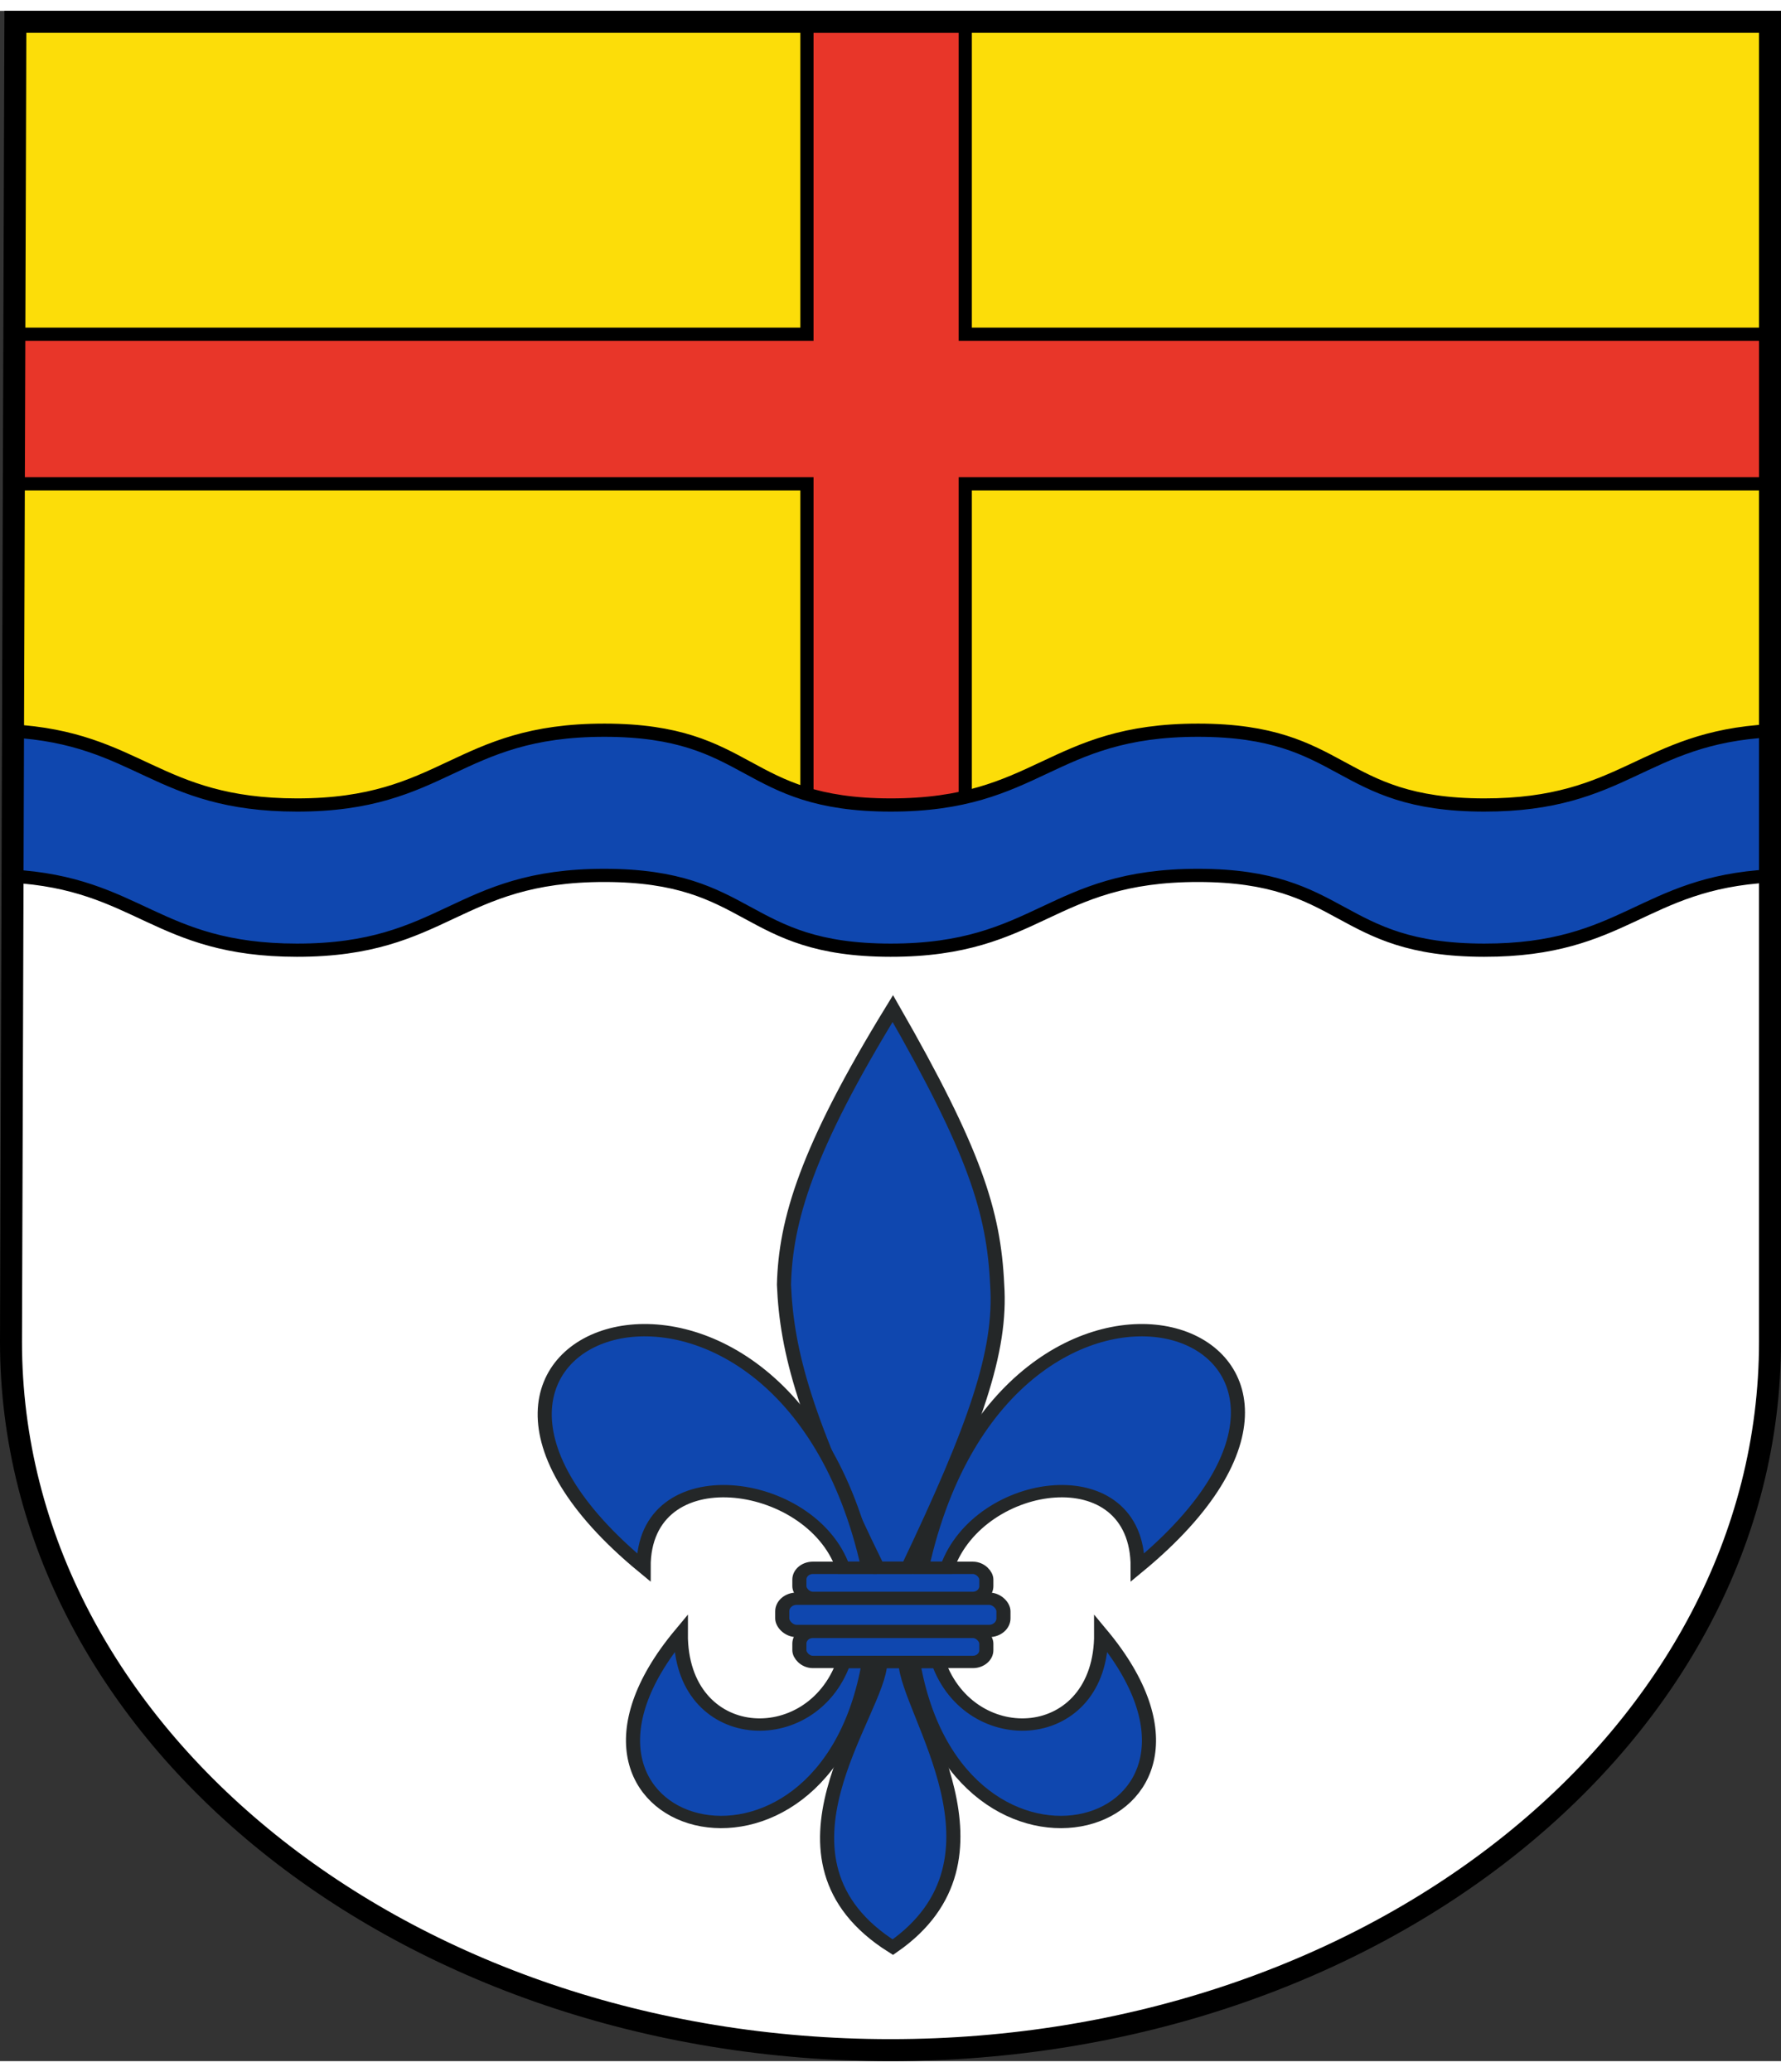
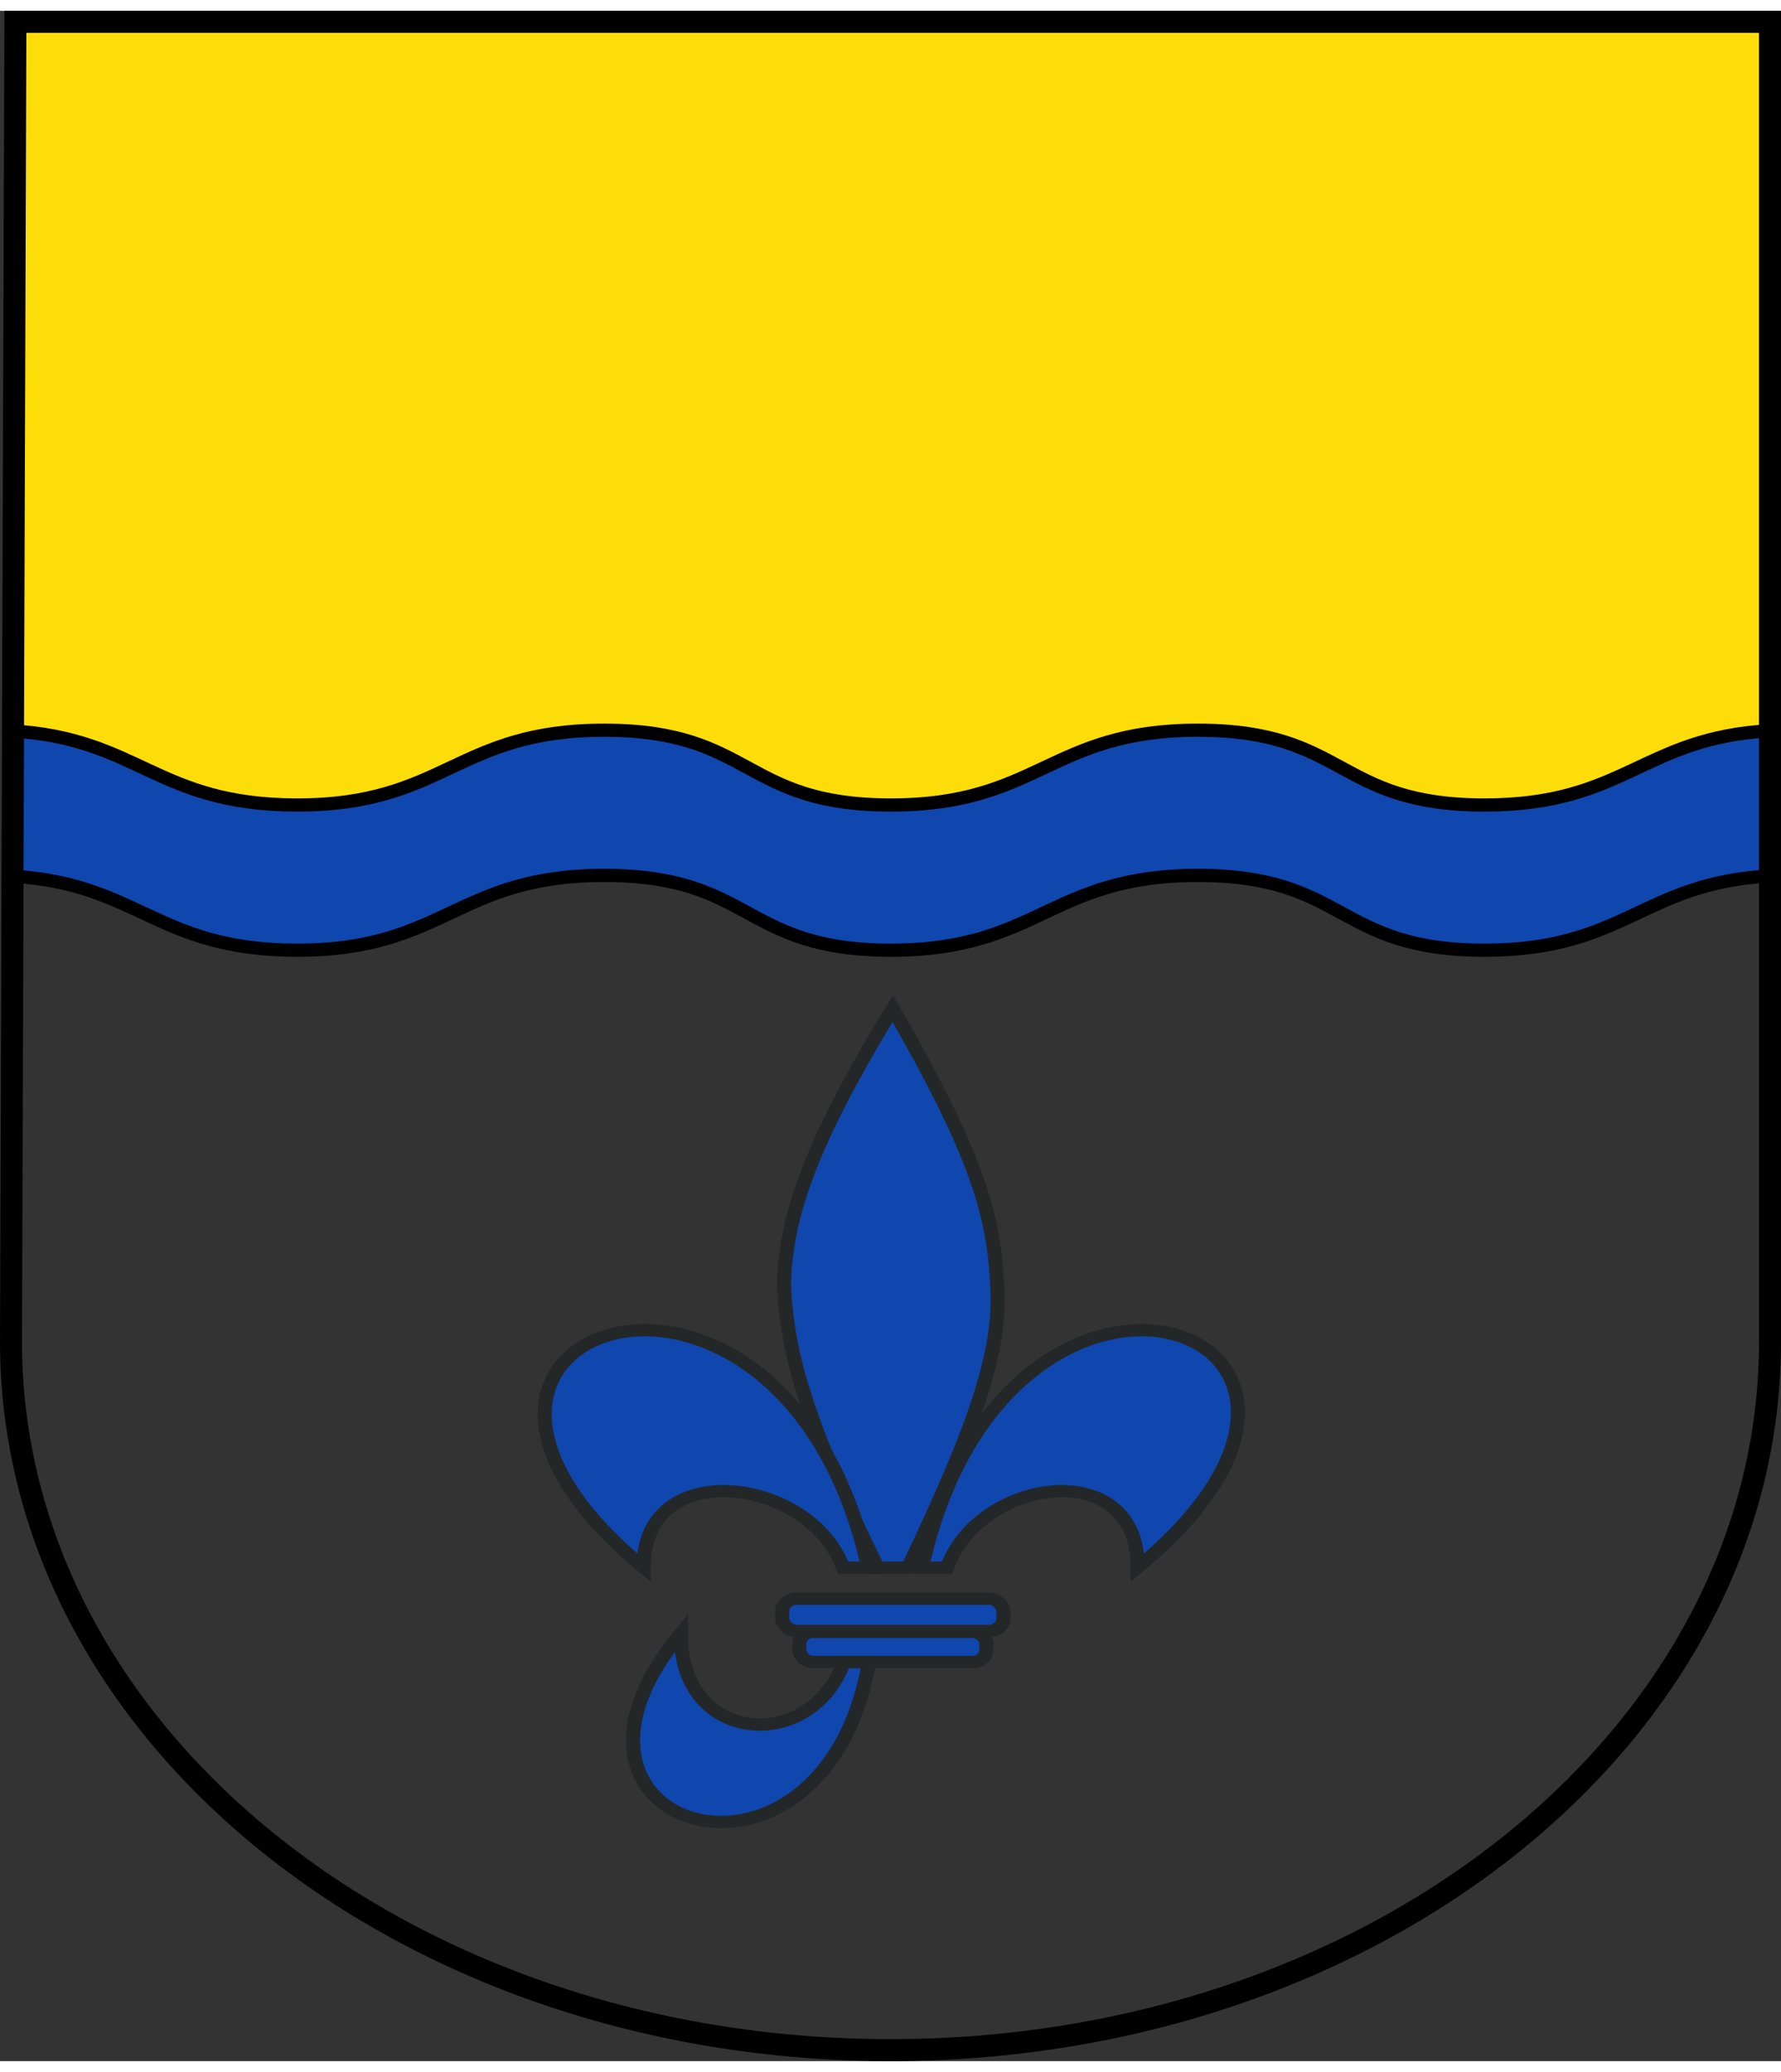
<svg xmlns="http://www.w3.org/2000/svg" xmlns:ns1="http://sodipodi.sourceforge.net/DTD/sodipodi-0.dtd" xmlns:ns2="http://www.inkscape.org/namespaces/inkscape" id="svg2" ns1:version="0.32" ns2:version="0.46" width="43" height="50" version="1.0" ns1:docname="Kreiswappen_des_Kreises_Höxter.svg" ns2:output_extension="org.inkscape.output.svg.inkscape" viewBox="0 0 405 466">
  <rect x="0" y="0" width="405" height="466" fill="#333333" stroke="none" />
  <defs id="defs5">
    <ns2:perspective ns1:type="inkscape:persp3d" ns2:vp_x="0 : 526.18109 : 1" ns2:vp_y="0 : 1000 : 0" ns2:vp_z="744.09448 : 526.18109 : 1" ns2:persp3d-origin="372.04724 : 350.78739 : 1" id="perspective9" />
    <ns2:perspective id="perspective3445" ns2:persp3d-origin="320 : 160 : 1" ns2:vp_z="640 : 240 : 1" ns2:vp_y="0 : 1000 : 0" ns2:vp_x="0 : 240 : 1" ns1:type="inkscape:persp3d" />
    <ns2:perspective ns1:type="inkscape:persp3d" ns2:vp_x="0 : 526.18109 : 1" ns2:vp_y="0 : 1000 : 0" ns2:vp_z="744.09448 : 526.18109 : 1" ns2:persp3d-origin="372.04724 : 350.78739 : 1" id="perspective2557" />
    <ns2:perspective ns1:type="inkscape:persp3d" ns2:vp_x="0 : 526.18109 : 1" ns2:vp_y="0 : 1000 : 0" ns2:vp_z="744.09448 : 526.18109 : 1" ns2:persp3d-origin="372.04724 : 350.78739 : 1" id="perspective5565" />
    <ns2:perspective id="perspective4401" ns2:persp3d-origin="320 : 160 : 1" ns2:vp_z="640 : 240 : 1" ns2:vp_y="0 : 1000 : 0" ns2:vp_x="0 : 240 : 1" ns1:type="inkscape:persp3d" />
    <ns2:perspective id="perspective2576" ns2:persp3d-origin="372.04724 : 350.78739 : 1" ns2:vp_z="744.09448 : 526.18109 : 1" ns2:vp_y="0 : 1000 : 0" ns2:vp_x="0 : 526.18109 : 1" ns1:type="inkscape:persp3d" />
  </defs>
  <ns1:namedview ns2:window-height="683" ns2:window-width="898" ns2:pageshadow="2" ns2:pageopacity="0.0" guidetolerance="10.0" gridtolerance="10.0" objecttolerance="10.0" borderopacity="1.0" bordercolor="#666666" pagecolor="#ffffff" id="base" showgrid="false" ns2:zoom="1" ns2:cx="240.15091" ns2:cy="220.38752" ns2:window-x="112" ns2:window-y="7" ns2:current-layer="svg2" showguides="true" ns2:guide-bbox="true" />
  <path style="opacity:1;fill:#fcdd09;fill-opacity:1;fill-rule:nonzero;stroke:none;stroke-width:5;stroke-linecap:butt;stroke-linejoin:miter;marker:none;marker-start:none;marker-mid:none;marker-end:none;stroke-miterlimit:4;stroke-dasharray:none;stroke-dashoffset:0;stroke-opacity:1;visibility:visible;display:inline;overflow:visible;enable-background:accumulate" d="M 3.498,3.5 L 2.5,182.5 L 402.5,182.5 L 402.5,3.5 L 3.498,3.5 z" id="schildhaupt" ns1:nodetypes="ccccc" />
-   <path style="opacity:1;fill:#e83629;fill-opacity:1;fill-rule:nonzero;stroke:#000000;stroke-width:3;stroke-linecap:butt;stroke-linejoin:miter;marker:none;marker-start:none;marker-mid:none;marker-end:none;stroke-miterlimit:4;stroke-dasharray:none;stroke-dashoffset:0;stroke-opacity:1;visibility:visible;display:inline;overflow:visible;enable-background:accumulate" d="M 183.5,3.5 L 183.5,73.5 L 2.5,73.5 L 2.5,107.5 L 183.5,107.5 L 183.5,183.5 L 219.5,183.5 L 219.5,107.5 L 402.5,107.5 L 402.5,73.5 L 219.5,73.5 L 219.5,3.5 L 183.5,3.5 z" id="kreuz" ns1:nodetypes="ccccccccccccc" />
-   <path style="opacity:1;fill:#ffffff;fill-opacity:1;fill-rule:nonzero;stroke:none;stroke-width:5;stroke-linecap:butt;stroke-linejoin:miter;marker:none;marker-start:none;marker-mid:none;marker-end:none;stroke-miterlimit:4;stroke-dasharray:none;stroke-dashoffset:0;stroke-opacity:1;visibility:visible;display:inline;overflow:visible;enable-background:accumulate" d="M 3.498,182.5 L 2.5,302.849 C 2.5,391.85 91.976,463.5 202.5,463.5 C 313.024,463.5 402.5,391.85 402.5,302.849 L 402.5,182.5 L 3.498,182.5 z" id="feld" ns1:nodetypes="ccsccc" />
  <path style="opacity:1;fill:#0f47af;fill-opacity:1;fill-rule:nonzero;stroke:#000000;stroke-width:3;stroke-linecap:butt;stroke-linejoin:miter;marker:none;marker-start:none;marker-mid:none;marker-end:none;stroke-miterlimit:4;stroke-dasharray:none;stroke-dashoffset:0;stroke-opacity:1;visibility:visible;display:inline;overflow:visible;enable-background:accumulate" d="M 137.5,163.5 C 103.737,163.468 101.263,180.532 67.5,180.5 C 35.496,180.47 31.576,165.269 2.5,163.656 L 2.5,196.656 C 31.576,198.269 35.496,213.47 67.5,213.5 C 101.263,213.532 103.737,196.468 137.5,196.5 C 171.263,196.532 168.737,213.468 202.5,213.5 C 236.263,213.532 238.737,196.468 272.5,196.5 C 306.263,196.532 303.737,213.468 337.5,213.5 C 369.505,213.53 373.424,198.195 402.5,196.625 L 402.5,163.625 C 373.424,165.195 369.505,180.53 337.5,180.5 C 303.737,180.468 306.263,163.532 272.5,163.5 C 238.737,163.468 236.263,180.532 202.5,180.5 C 168.737,180.468 171.263,163.532 137.5,163.5 z" id="wellenbalken1" />
  <path style="opacity:1;fill:none;fill-opacity:1;fill-rule:nonzero;stroke:#000000;stroke-width:5;stroke-linecap:butt;stroke-linejoin:miter;marker:none;marker-start:none;marker-mid:none;marker-end:none;stroke-miterlimit:4;stroke-dasharray:none;stroke-dashoffset:0;stroke-opacity:1;visibility:visible;display:inline;overflow:visible;enable-background:accumulate" d="M 3.498,2.5 L 2.5,302.5 C 2.5,391.694 91.976,463.5 202.5,463.5 C 313.024,463.5 402.5,391.694 402.5,302.5 L 402.5,2.5 L 3.498,2.5 z" id="schildrahmen" ns1:nodetypes="ccsccc" />
  <g transform="matrix(0.574,0,0,0.502,19.355,216.722)" id="lilie">
-     <rect style="opacity:1;fill:#0f47af;fill-opacity:1;stroke:#242728;stroke-width:5.588;stroke-miterlimit:4;stroke-dasharray:none;stroke-opacity:1" id="rect2584" width="74.063" height="13.605" x="282.968" y="273.227" ry="5.317" />
    <rect style="opacity:1;fill:#0f47af;fill-opacity:1;stroke:#242728;stroke-width:5.588;stroke-miterlimit:4;stroke-dasharray:none;stroke-opacity:1" id="rect2590" width="87.634" height="14.618" x="276.183" y="287.198" ry="5.712" />
    <rect style="opacity:1;fill:#0f47af;fill-opacity:1;stroke:#242728;stroke-width:5.588;stroke-miterlimit:4;stroke-dasharray:none;stroke-opacity:1" id="rect2588" width="74.063" height="13.605" x="282.968" y="302.227" ry="5.317" />
-     <path style="opacity:1;fill:#0f47af;fill-opacity:1;stroke:#242728;stroke-width:5.588;stroke-miterlimit:4;stroke-opacity:1;stroke-dasharray:none" d="M 314.988,315.907 C 314.921,338.387 264.519,405.118 319.988,444.969 C 370.519,404.893 325.627,338.582 324.988,315.907 L 314.988,315.907 z" id="path2586" ns1:nodetypes="cccc" />
-     <path style="opacity:1;fill:#0f47af;fill-opacity:1;stroke:#242728;stroke-width:5.588;stroke-miterlimit:4;stroke-opacity:1;stroke-dasharray:none" d="M 328.018,315.907 C 345.749,433.503 467.539,392.192 402.533,303 C 402.736,353.877 350.769,356.942 338.018,315.907 L 328.018,315.907 z" id="path2594" ns1:nodetypes="cccc" />
    <path style="opacity:1;fill:#0f47af;fill-opacity:1;stroke:#242728;stroke-width:5.588;stroke-miterlimit:4;stroke-opacity:1;stroke-dasharray:none" d="M 310.514,315.907 C 292.784,433.503 170.993,392.192 235.999,303 C 235.796,353.877 287.763,356.942 300.514,315.907 L 310.514,315.907 z" id="path2596" ns1:nodetypes="cccc" />
    <path style="opacity:1;fill:#0f47af;fill-opacity:1;stroke:#242728;stroke-width:5.588;stroke-miterlimit:4;stroke-opacity:1;stroke-dasharray:none" d="M 331.503,273.156 C 365.411,98.355 531.492,165.07 416.988,273 C 417.191,222.123 354.254,232.121 341.503,273.156 L 331.503,273.156 z" id="path2598" ns1:nodetypes="cccc" />
    <path style="opacity:1;fill:#0f47af;fill-opacity:1;stroke:#242728;stroke-width:5.588;stroke-miterlimit:4;stroke-opacity:1;stroke-dasharray:none" d="M 210,30 C 175.686,93.894 167.52,126.096 166.875,155 C 167.96,185.558 175.473,216.839 204,283.156 L 216,283.156 C 242.712,219.08 253.142,185.133 251.344,155 C 249.989,121.869 242.378,94.539 210,30 z" transform="translate(109.988,-10)" id="path2592" ns1:nodetypes="cccccc" />
    <path style="opacity:1;fill:#0f47af;fill-opacity:1;stroke:#242728;stroke-width:5.588;stroke-miterlimit:4;stroke-opacity:1;stroke-dasharray:none" d="M 310.227,273.156 C 276.319,98.355 106.754,165.07 221.257,273 C 221.055,222.123 287.476,232.121 300.227,273.156 L 310.227,273.156 z" id="path2600" ns1:nodetypes="cccc" />
  </g>
</svg>